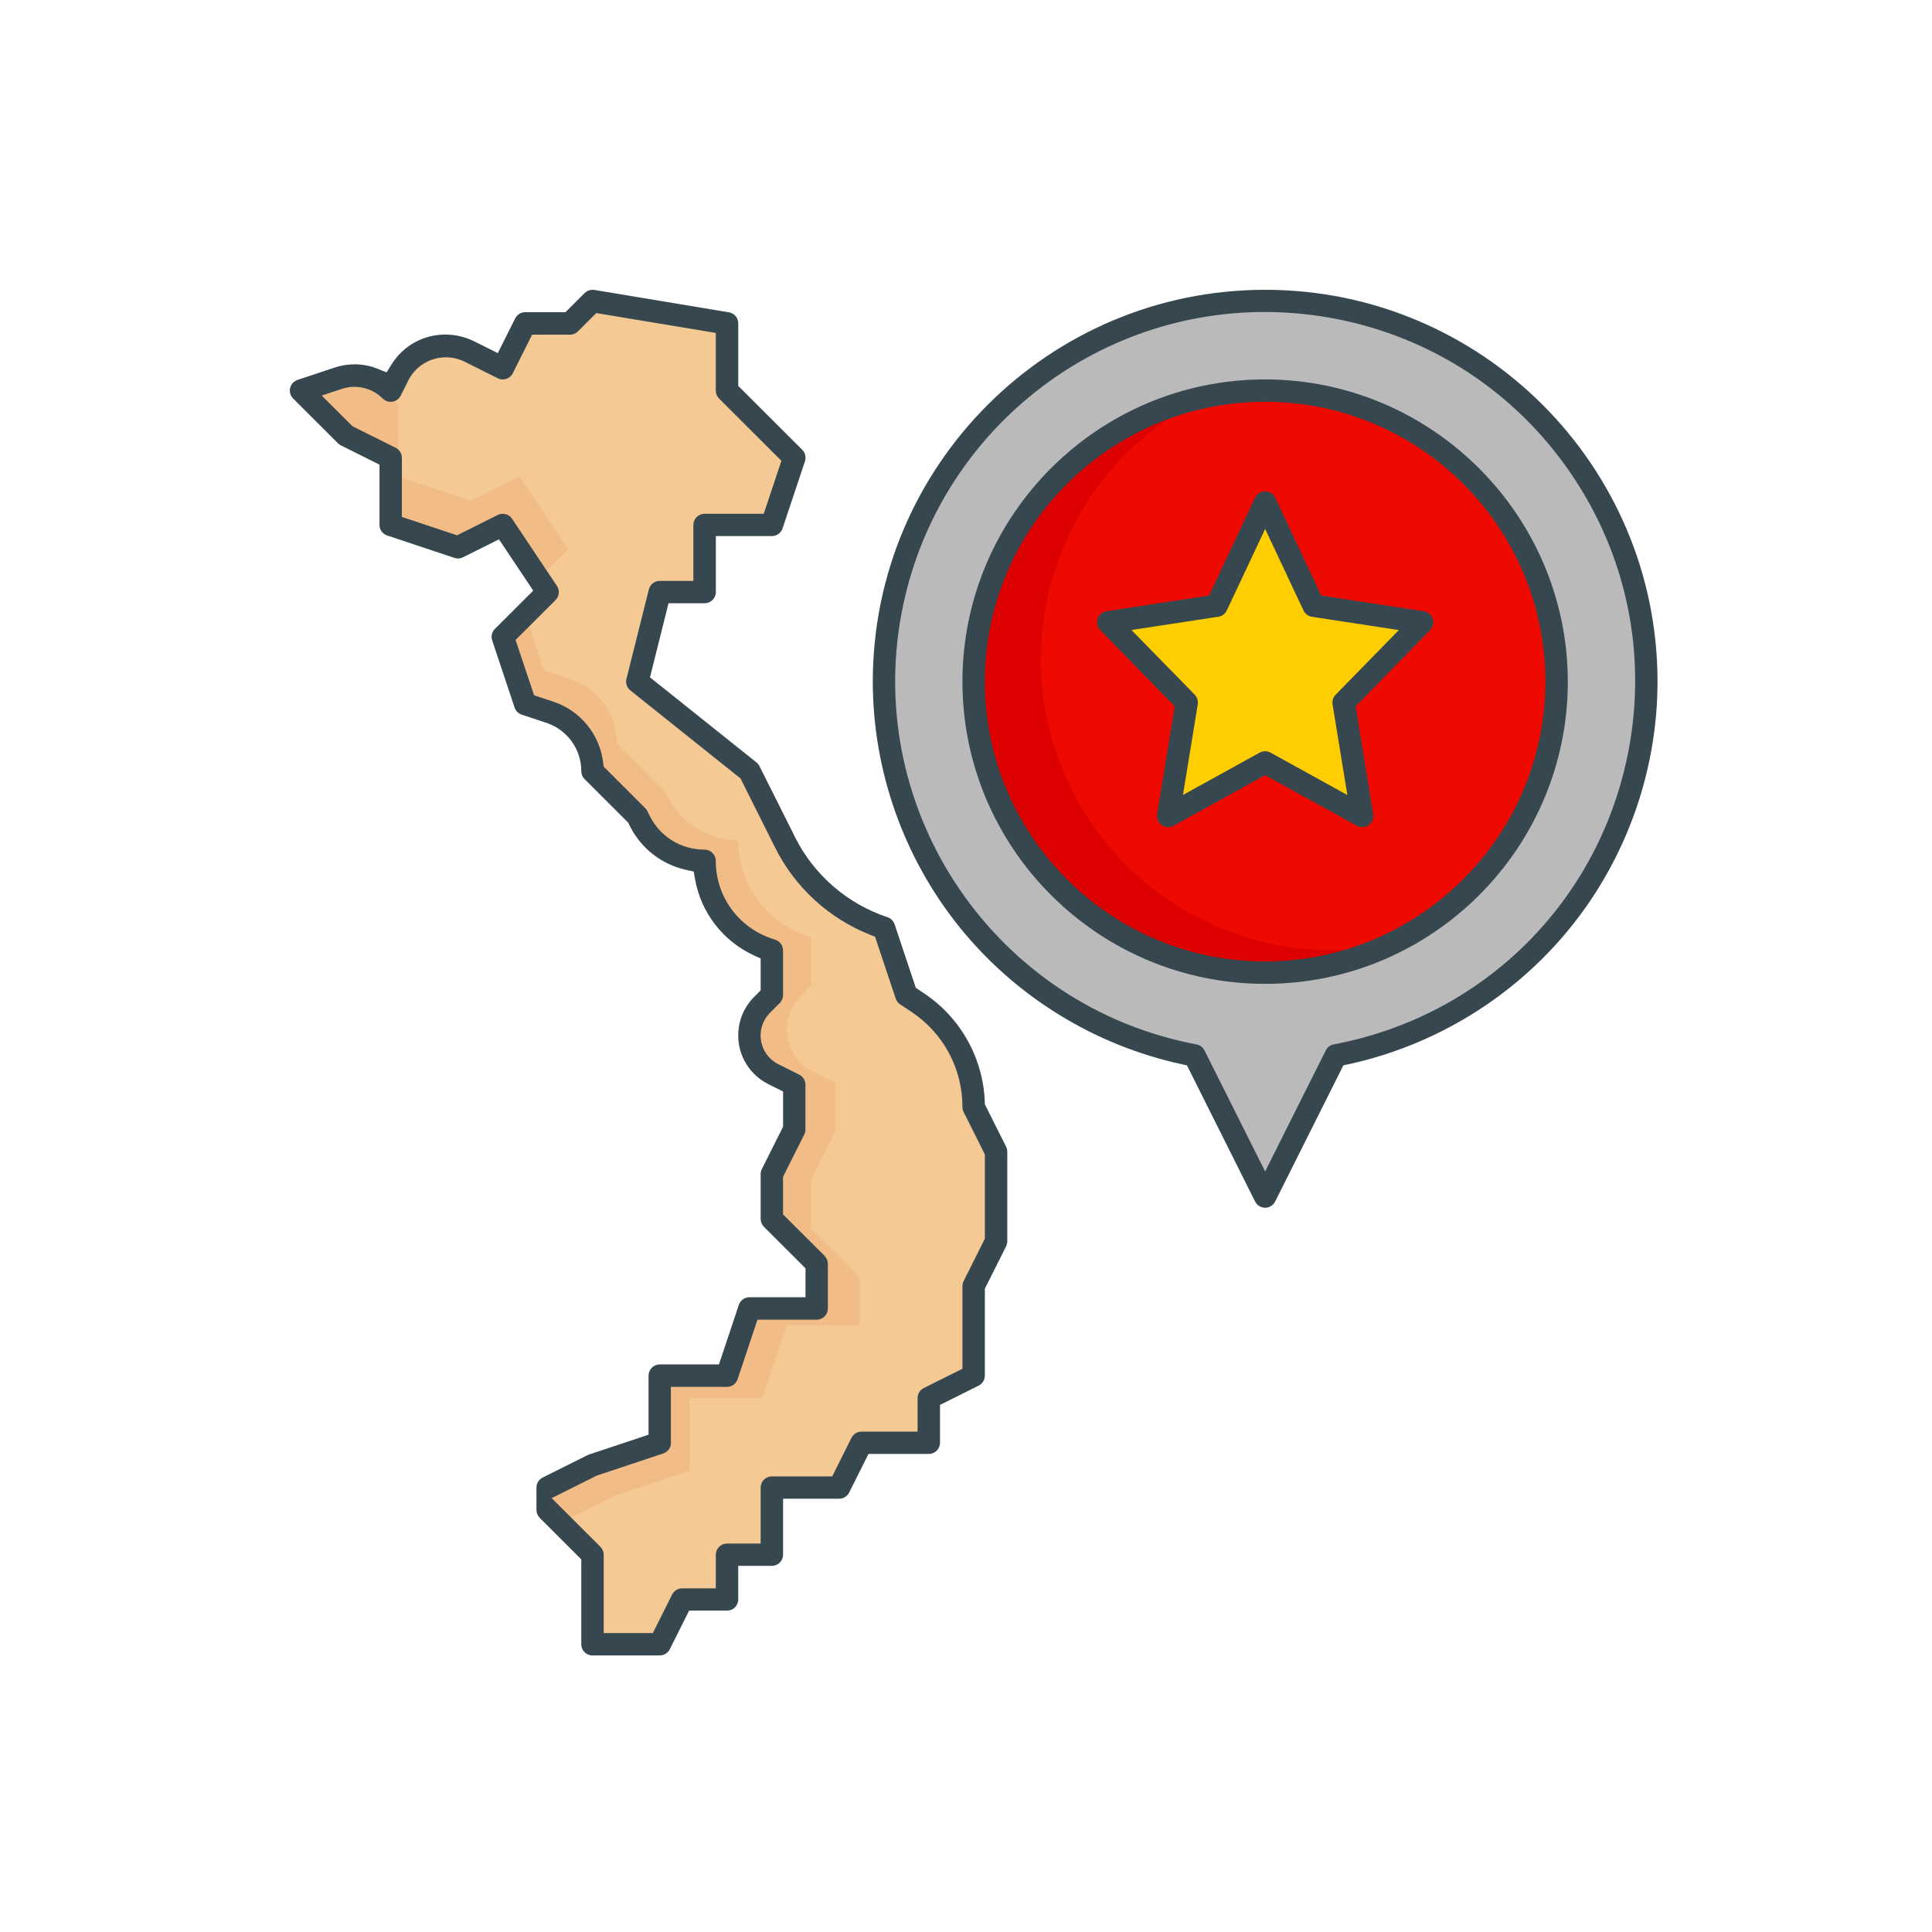
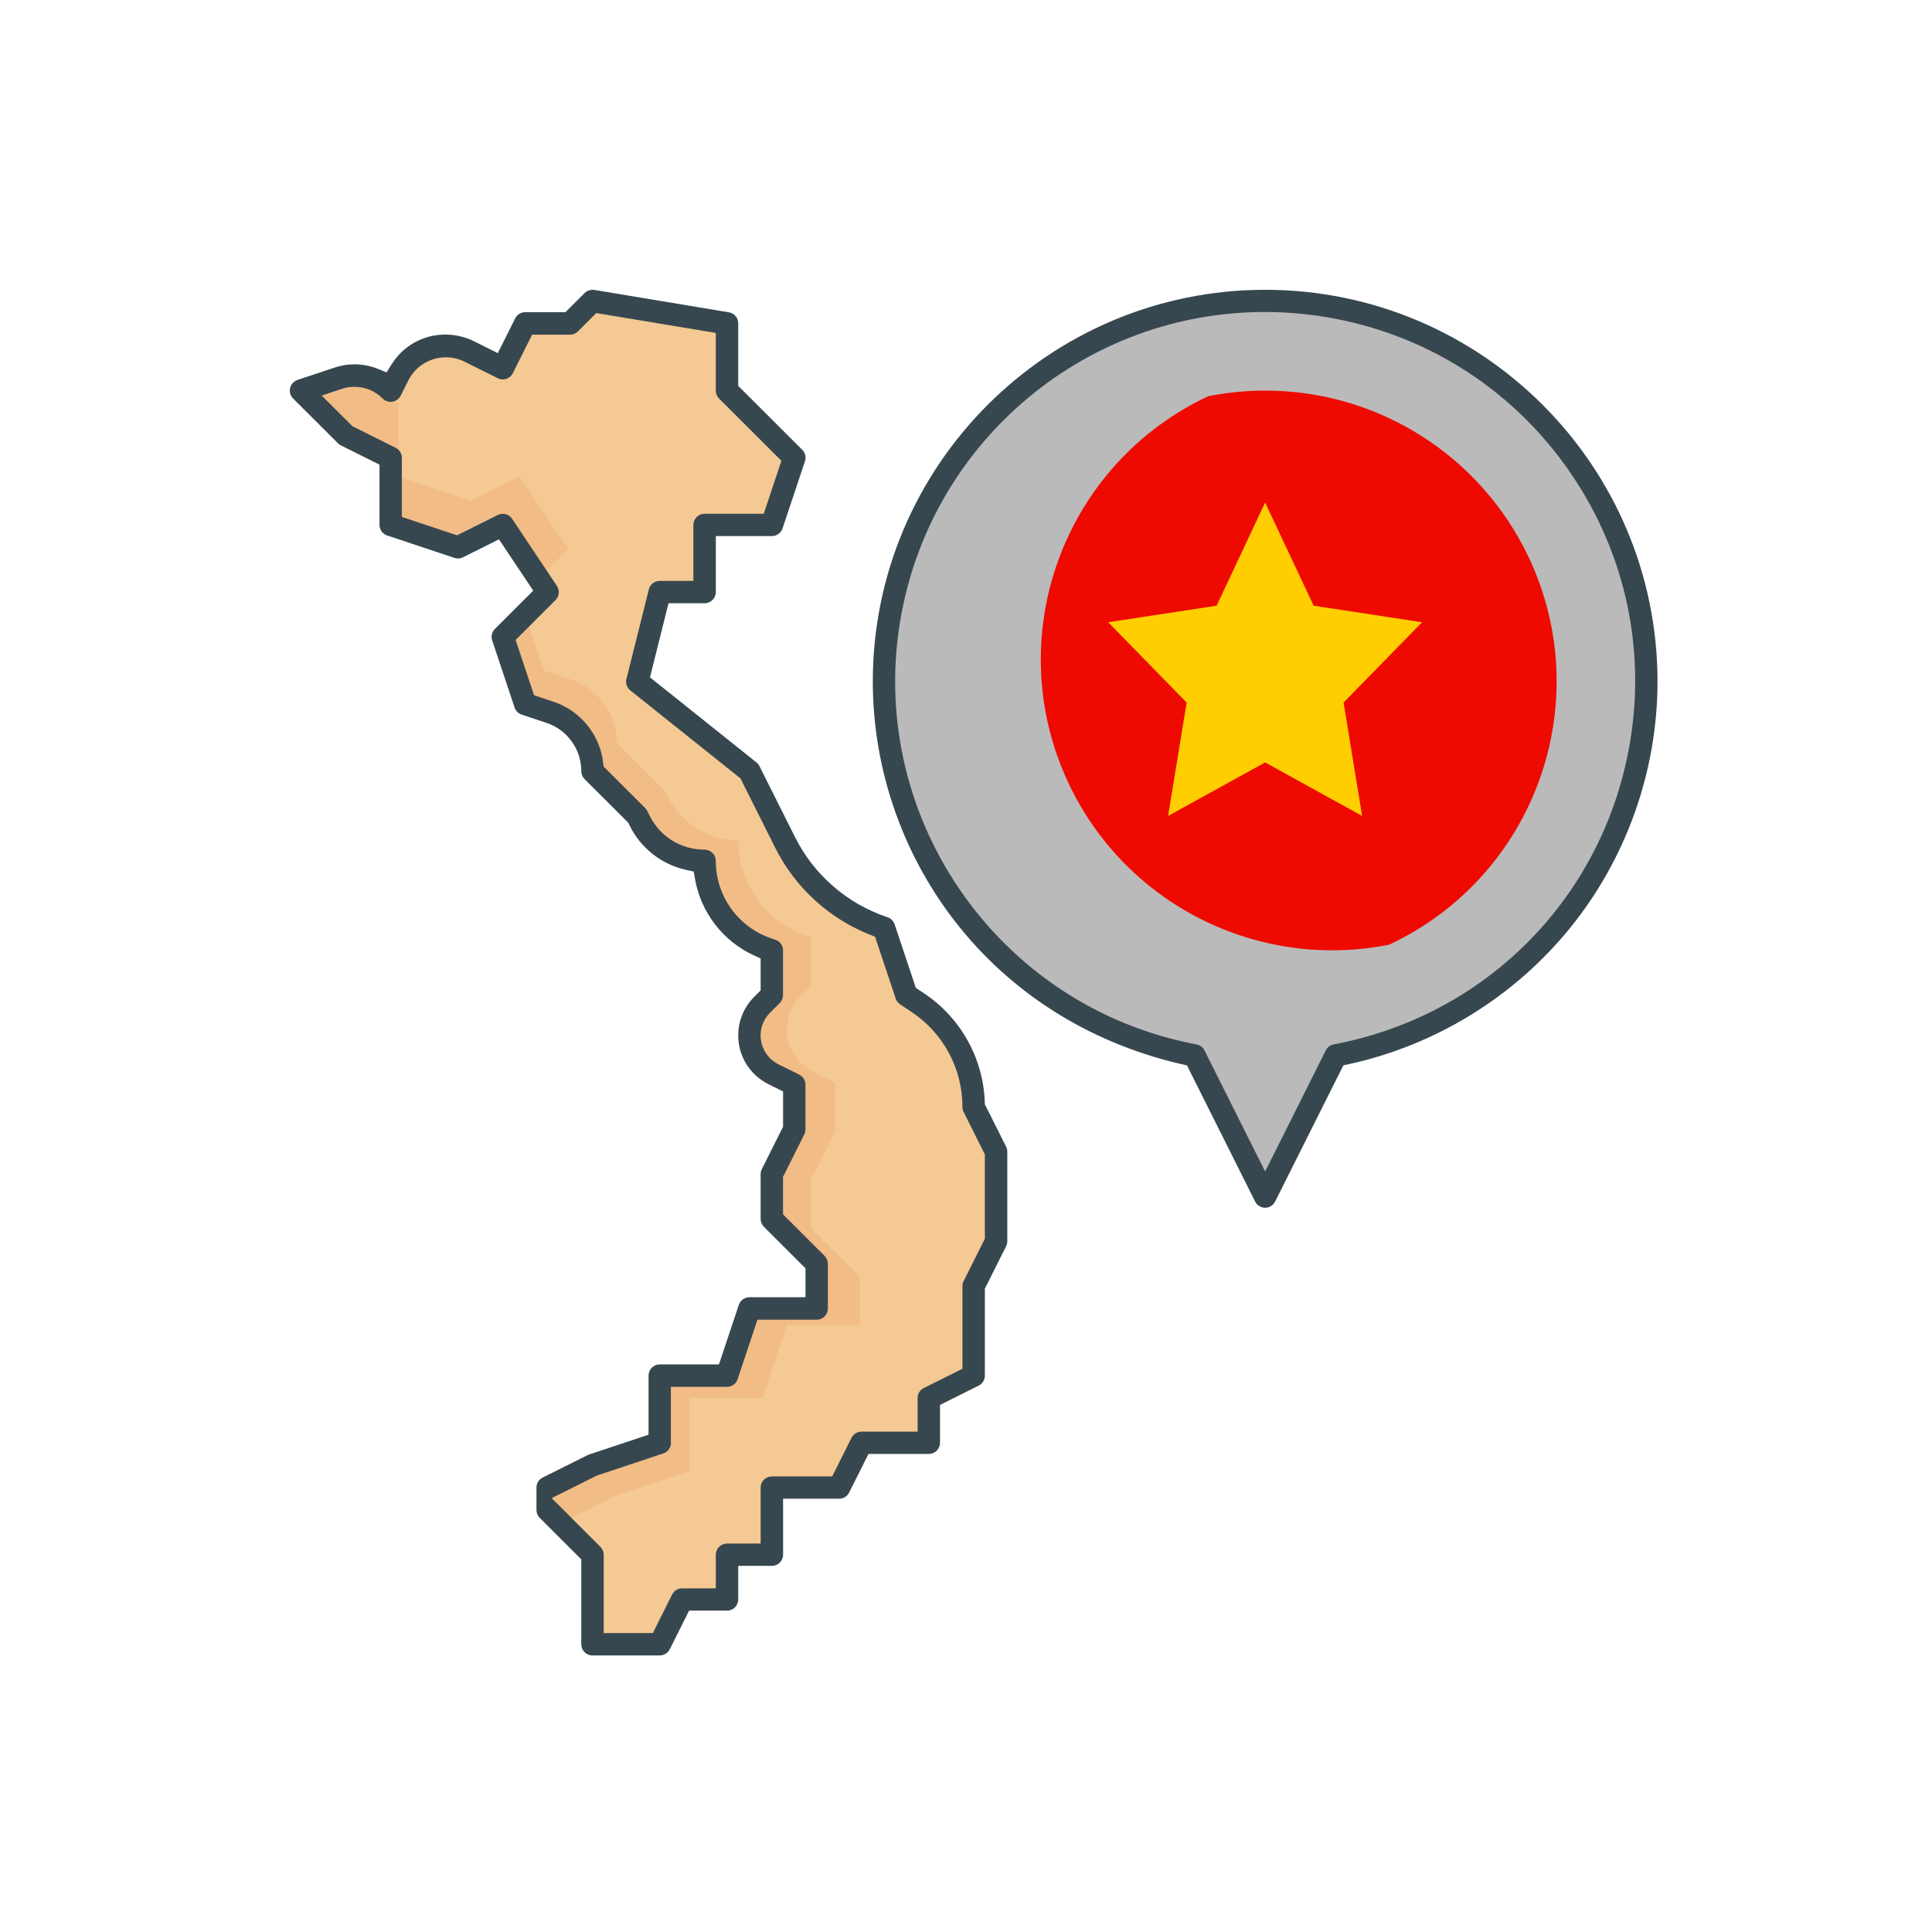
<svg xmlns="http://www.w3.org/2000/svg" width="100" height="100" viewBox="0 0 100 100" fill="none">
  <path d="M30.666 15.582L29.506 16.741H27.184L26.024 19.058L24.276 18.187C23.899 17.998 23.483 17.9 23.06 17.9C22.03 17.9 21.09 18.481 20.629 19.4L20.22 20.217C19.509 19.508 18.456 19.26 17.503 19.577L15.578 20.217L17.899 22.535L20.22 23.694V27.17L23.702 28.328L26.023 27.17L28.343 30.646L26.023 32.964L27.183 36.44L28.462 36.866C29.777 37.303 30.665 38.531 30.665 39.916L32.986 42.234L33.107 42.478C33.744 43.749 35.044 44.551 36.467 44.551C36.467 46.627 37.797 48.471 39.77 49.127L39.949 49.186V51.504L39.447 52.005C39.024 52.426 38.788 52.997 38.788 53.592C38.788 54.443 39.27 55.22 40.031 55.6L41.109 56.139V58.456L39.949 60.774V63.091L42.269 65.409V67.726H38.788L37.627 71.202H34.146V74.679L30.665 75.837L28.343 76.996V78.155L30.665 80.472V85.107H34.146L35.306 82.79H37.627V80.472H39.949V76.996H43.43L44.59 74.679H48.072V72.361L50.393 71.202V66.567L51.553 64.25V59.615L50.393 57.297C50.393 55.126 49.306 53.097 47.496 51.893L46.911 51.504L45.751 48.027C43.521 47.286 41.679 45.69 40.629 43.591L38.788 39.916L32.986 35.281L34.146 30.646H36.467V27.17H39.949L41.109 23.694L37.627 20.217V16.741L30.666 15.582Z" fill="#F2BC87" />
  <path d="M47.501 51.893L46.916 51.504L45.756 48.027C43.526 47.286 41.684 45.69 40.633 43.591L38.793 39.916L32.99 35.281L34.151 30.646H36.472V27.17H39.953L41.114 23.694L37.632 20.217V16.741L30.669 15.582L29.509 16.741H27.188L26.027 19.058L24.279 18.187C22.937 17.516 21.304 18.061 20.634 19.4L20.225 20.217C19.626 19.629 18.783 19.36 17.953 19.494L18.097 19.638L20.611 20.894V24.66L24.382 25.916L26.896 24.661L29.41 28.427L27.883 29.952L28.347 30.648L27.186 31.806L28.154 34.703L29.541 35.164C30.965 35.637 31.925 36.968 31.925 38.469L34.439 40.981L34.571 41.246C35.26 42.622 36.669 43.491 38.211 43.491C38.211 45.74 39.653 47.736 41.79 48.447L41.983 48.513V51.023L41.439 51.566C40.487 52.516 40.487 54.056 41.439 55.006C41.624 55.191 41.837 55.345 42.071 55.461L43.239 56.044V58.555L41.981 61.065V63.575L44.495 66.085V68.595H40.723L39.466 72.361H35.694V76.127L31.923 77.383L29.409 78.639V79.218L30.666 80.474V85.109H34.148L35.308 82.791H37.629V80.474H39.95V76.998H43.432L44.592 74.68H48.074V72.363L50.395 71.204V66.569L51.555 64.251V59.616L50.395 57.299C50.398 55.125 49.311 53.097 47.501 51.893Z" fill="#F4C993" />
  <path d="M85.211 35.281C85.216 24.402 76.388 15.578 65.492 15.572C54.597 15.566 45.76 24.382 45.754 35.261C45.75 44.735 52.501 52.871 61.825 54.628L65.482 61.932L69.139 54.628C78.458 52.874 85.208 44.748 85.211 35.281Z" fill="#BABABA" />
-   <path d="M65.485 50.345C73.817 50.345 80.571 43.601 80.571 35.281C80.571 26.962 73.817 20.217 65.485 20.217C57.153 20.217 50.398 26.962 50.398 35.281C50.398 43.601 57.153 50.345 65.485 50.345Z" fill="#DD0000" />
  <path d="M65.481 20.217C64.491 20.219 63.505 20.316 62.536 20.508C55 24.047 51.765 33.014 55.307 40.539C58.258 46.803 65.108 50.252 71.907 48.895C79.443 45.356 82.678 36.389 79.135 28.866C76.647 23.584 71.327 20.213 65.481 20.217Z" fill="#EE0A00" />
  <path d="M65.483 26.011L67.994 31.351L73.606 32.207L69.544 36.364L70.503 42.233L65.483 39.463L60.462 42.233L61.421 36.364L57.359 32.207L62.973 31.351L65.483 26.011Z" fill="#FFCE00" />
  <path d="M30.668 85.687C30.347 85.687 30.087 85.427 30.087 85.107V80.713L27.936 78.565C27.828 78.455 27.767 78.31 27.767 78.155V76.996C27.767 76.775 27.89 76.576 28.087 76.478L30.408 75.319C30.433 75.307 30.459 75.296 30.485 75.287L33.569 74.26V71.201C33.569 70.881 33.829 70.622 34.149 70.622H37.213L38.241 67.541C38.321 67.305 38.542 67.145 38.791 67.145H41.692V65.648L39.541 63.5C39.432 63.389 39.371 63.245 39.371 63.09V60.772C39.371 60.682 39.393 60.593 39.432 60.513L40.532 58.319V56.495L39.775 56.118C39.504 55.982 39.255 55.804 39.039 55.59C38.505 55.057 38.211 54.347 38.211 53.592C38.211 52.838 38.505 52.128 39.039 51.595L39.371 51.263V49.612L39.033 49.457C37.423 48.717 36.279 47.236 35.973 45.494L35.906 45.112L35.526 45.028C34.245 44.747 33.176 43.911 32.593 42.738L32.513 42.577L30.257 40.325C30.148 40.215 30.087 40.07 30.087 39.915C30.087 38.778 29.362 37.772 28.282 37.415L27.002 36.989C26.829 36.931 26.693 36.795 26.635 36.622L25.475 33.146C25.405 32.936 25.459 32.709 25.615 32.554L27.6 30.571L25.826 27.916L23.963 28.846C23.883 28.885 23.793 28.907 23.703 28.907C23.641 28.907 23.579 28.896 23.519 28.876L20.039 27.717C19.803 27.638 19.643 27.418 19.643 27.168V24.05L17.643 23.052C17.588 23.024 17.537 22.988 17.492 22.943L15.171 20.626C15.107 20.562 15.059 20.484 15.03 20.398C14.981 20.252 14.992 20.096 15.062 19.957C15.132 19.817 15.251 19.715 15.397 19.665L17.321 19.025C17.653 18.914 18 18.857 18.349 18.857C18.765 18.857 19.172 18.937 19.558 19.092L20.01 19.274L20.268 18.86C20.87 17.894 21.909 17.317 23.049 17.317C23.567 17.317 24.082 17.438 24.539 17.665L25.766 18.278L26.667 16.479C26.766 16.282 26.964 16.159 27.186 16.159H29.268L30.259 15.169C30.367 15.061 30.517 15 30.669 15C30.701 15 30.733 15.003 30.765 15.007L37.728 16.166C38.009 16.212 38.212 16.453 38.212 16.738V19.975L41.524 23.281C41.681 23.437 41.734 23.665 41.665 23.875L40.504 27.351C40.425 27.587 40.204 27.746 39.953 27.746H37.052V30.643C37.052 30.963 36.792 31.223 36.472 31.223H34.603L33.643 35.059L39.154 39.463C39.219 39.515 39.274 39.581 39.31 39.655L41.151 43.33C42.122 45.281 43.867 46.792 45.938 47.475C46.11 47.532 46.247 47.67 46.305 47.842L47.402 51.13L47.821 51.409C49.713 52.665 50.891 54.767 50.972 57.032L50.976 57.158L52.076 59.354C52.117 59.434 52.137 59.524 52.137 59.613V64.248C52.137 64.338 52.115 64.428 52.076 64.508L50.976 66.702V71.201C50.976 71.423 50.853 71.621 50.656 71.719L48.655 72.718V74.676C48.655 74.996 48.396 75.255 48.075 75.255H44.952L43.953 77.252C43.854 77.45 43.655 77.573 43.433 77.573H40.532V80.469C40.532 80.79 40.272 81.049 39.952 81.049H38.211V82.787C38.211 83.107 37.951 83.366 37.631 83.366H35.668L34.669 85.364C34.57 85.561 34.371 85.684 34.149 85.684H30.668V85.687ZM34.73 74.679C34.73 74.928 34.57 75.149 34.334 75.229L30.891 76.375L28.553 77.542L31.078 80.064C31.186 80.173 31.248 80.322 31.248 80.474V84.529H33.791L34.79 82.532C34.889 82.335 35.088 82.212 35.31 82.212H37.05V80.474C37.05 80.154 37.31 79.894 37.631 79.894H39.371V76.998C39.371 76.677 39.631 76.418 39.952 76.418H43.075L44.074 74.421C44.173 74.224 44.372 74.101 44.594 74.101H47.495V72.363C47.495 72.141 47.618 71.942 47.816 71.844L49.816 70.846V66.569C49.816 66.479 49.838 66.389 49.877 66.31L50.976 64.115V59.752L49.877 57.557C49.836 57.477 49.816 57.387 49.816 57.297C49.817 55.313 48.831 53.474 47.176 52.374L46.591 51.986C46.484 51.915 46.403 51.809 46.362 51.688L45.293 48.485L45.042 48.385C42.891 47.532 41.14 45.923 40.111 43.853L38.327 40.29L32.625 35.734C32.448 35.594 32.369 35.361 32.425 35.142L33.585 30.507C33.65 30.249 33.881 30.068 34.148 30.068H35.889V27.171C35.889 26.851 36.148 26.592 36.469 26.592H39.532L40.446 23.851L37.219 20.629C37.11 20.519 37.049 20.374 37.049 20.219V17.233L30.865 16.204L29.915 17.152C29.808 17.26 29.657 17.322 29.504 17.322H27.542L26.542 19.319C26.444 19.516 26.243 19.639 26.023 19.639C25.933 19.639 25.846 19.619 25.765 19.578L24.018 18.707C23.716 18.565 23.402 18.494 23.08 18.494C22.272 18.494 21.535 18.937 21.156 19.649L20.74 20.48C20.712 20.535 20.676 20.585 20.631 20.63C20.521 20.74 20.376 20.8 20.22 20.8C20.065 20.8 19.92 20.739 19.81 20.63C19.42 20.238 18.899 20.022 18.345 20.022C18.12 20.022 17.898 20.058 17.685 20.13L16.652 20.474L18.243 22.061L20.48 23.178C20.677 23.276 20.801 23.475 20.801 23.696V26.756L23.657 27.707L25.763 26.656C25.845 26.615 25.931 26.595 26.021 26.595C26.217 26.595 26.399 26.692 26.506 26.853L28.827 30.329C28.979 30.558 28.949 30.865 28.754 31.06L26.687 33.124L27.643 35.986L28.647 36.321C30.041 36.783 31.051 38.023 31.22 39.479L31.244 39.678L33.396 41.828C33.44 41.871 33.478 41.922 33.505 41.979L33.627 42.223C34.164 43.304 35.249 43.976 36.459 43.976C36.784 43.976 37.048 44.235 37.048 44.555C37.046 46.386 38.214 48.004 39.955 48.582L40.133 48.642C40.37 48.72 40.529 48.941 40.529 49.19V51.508C40.529 51.663 40.468 51.809 40.359 51.918L39.857 52.419C39.73 52.545 39.625 52.691 39.545 52.851C39.133 53.672 39.467 54.674 40.29 55.086L41.369 55.624C41.566 55.723 41.69 55.921 41.69 56.143V58.46C41.69 58.55 41.668 58.64 41.629 58.72L40.529 60.914V62.855L42.68 65.002C42.788 65.11 42.85 65.259 42.85 65.412V67.729C42.85 68.049 42.59 68.308 42.27 68.308H39.206L38.178 71.389C38.098 71.625 37.877 71.785 37.626 71.785H34.725V74.679H34.73Z" fill="#37474F" />
-   <path d="M65.484 62.512C65.262 62.512 65.064 62.389 64.965 62.192L61.437 55.144L61.166 55.084C56.653 54.105 52.571 51.588 49.673 47.997C46.774 44.406 45.177 39.89 45.176 35.278C45.176 24.096 54.286 15 65.484 15C76.683 15 85.793 24.096 85.793 35.278C85.791 39.889 84.194 44.406 81.296 47.995C78.398 51.586 74.316 54.102 69.803 55.083L69.532 55.142L66.002 62.19C65.947 62.302 65.854 62.394 65.743 62.45C65.661 62.492 65.574 62.512 65.484 62.512ZM65.463 16.149C56.279 16.149 48.374 22.7 46.667 31.725C44.709 42.084 51.557 52.103 61.932 54.059C62.11 54.092 62.264 54.208 62.344 54.369L65.483 60.636L68.622 54.367C68.699 54.215 68.841 54.102 69.007 54.063L69.034 54.057C76.834 52.587 82.826 46.603 84.299 38.815C85.248 33.796 84.181 28.709 81.299 24.492C78.415 20.274 74.06 17.429 69.034 16.482C67.855 16.262 66.654 16.149 65.463 16.149Z" fill="#37474F" />
-   <path d="M65.483 50.924C56.845 50.924 49.816 43.907 49.816 35.281C49.816 26.656 56.845 19.638 65.483 19.638C74.111 19.648 81.139 26.666 81.15 35.281C81.15 43.907 74.123 50.924 65.483 50.924ZM65.483 20.797C57.484 20.797 50.977 27.294 50.977 35.281C50.977 43.268 57.484 49.766 65.483 49.766C73.473 49.757 79.981 43.259 79.989 35.281C79.989 27.293 73.482 20.797 65.483 20.797Z" fill="#37474F" />
-   <path d="M70.504 42.813C70.405 42.813 70.311 42.788 70.224 42.74L65.484 40.125L60.745 42.74C60.66 42.787 60.562 42.813 60.465 42.813C60.435 42.813 60.403 42.81 60.372 42.806C60.219 42.781 60.085 42.699 59.994 42.572C59.904 42.447 59.868 42.294 59.892 42.141L60.803 36.56L56.946 32.613C56.862 32.526 56.807 32.416 56.788 32.296C56.765 32.142 56.803 31.99 56.894 31.866C56.985 31.741 57.12 31.66 57.274 31.635L62.58 30.826L64.959 25.766C65.017 25.645 65.116 25.545 65.238 25.488C65.316 25.452 65.399 25.433 65.483 25.433C65.708 25.433 65.914 25.564 66.01 25.766L68.388 30.826L73.718 31.64C73.83 31.661 73.931 31.713 74.014 31.793C74.243 32.016 74.248 32.384 74.024 32.613L70.167 36.56L71.078 42.141C71.098 42.268 71.076 42.402 71.013 42.515C70.911 42.697 70.715 42.813 70.504 42.813ZM65.484 38.883C65.582 38.883 65.679 38.908 65.764 38.956L69.739 41.15L68.973 36.459C68.943 36.278 69.002 36.092 69.13 35.96L72.404 32.612L67.907 31.925C67.715 31.896 67.552 31.774 67.469 31.599L65.484 27.377L63.5 31.596C63.417 31.771 63.255 31.893 63.063 31.922L58.566 32.609L61.839 35.958C61.967 36.089 62.026 36.275 61.996 36.454L61.23 41.147L65.204 38.954C65.29 38.908 65.387 38.883 65.484 38.883Z" fill="#37474F" />
+   <path d="M65.484 62.512C65.262 62.512 65.064 62.389 64.965 62.192L61.437 55.144C56.653 54.105 52.571 51.588 49.673 47.997C46.774 44.406 45.177 39.89 45.176 35.278C45.176 24.096 54.286 15 65.484 15C76.683 15 85.793 24.096 85.793 35.278C85.791 39.889 84.194 44.406 81.296 47.995C78.398 51.586 74.316 54.102 69.803 55.083L69.532 55.142L66.002 62.19C65.947 62.302 65.854 62.394 65.743 62.45C65.661 62.492 65.574 62.512 65.484 62.512ZM65.463 16.149C56.279 16.149 48.374 22.7 46.667 31.725C44.709 42.084 51.557 52.103 61.932 54.059C62.11 54.092 62.264 54.208 62.344 54.369L65.483 60.636L68.622 54.367C68.699 54.215 68.841 54.102 69.007 54.063L69.034 54.057C76.834 52.587 82.826 46.603 84.299 38.815C85.248 33.796 84.181 28.709 81.299 24.492C78.415 20.274 74.06 17.429 69.034 16.482C67.855 16.262 66.654 16.149 65.463 16.149Z" fill="#37474F" />
</svg>